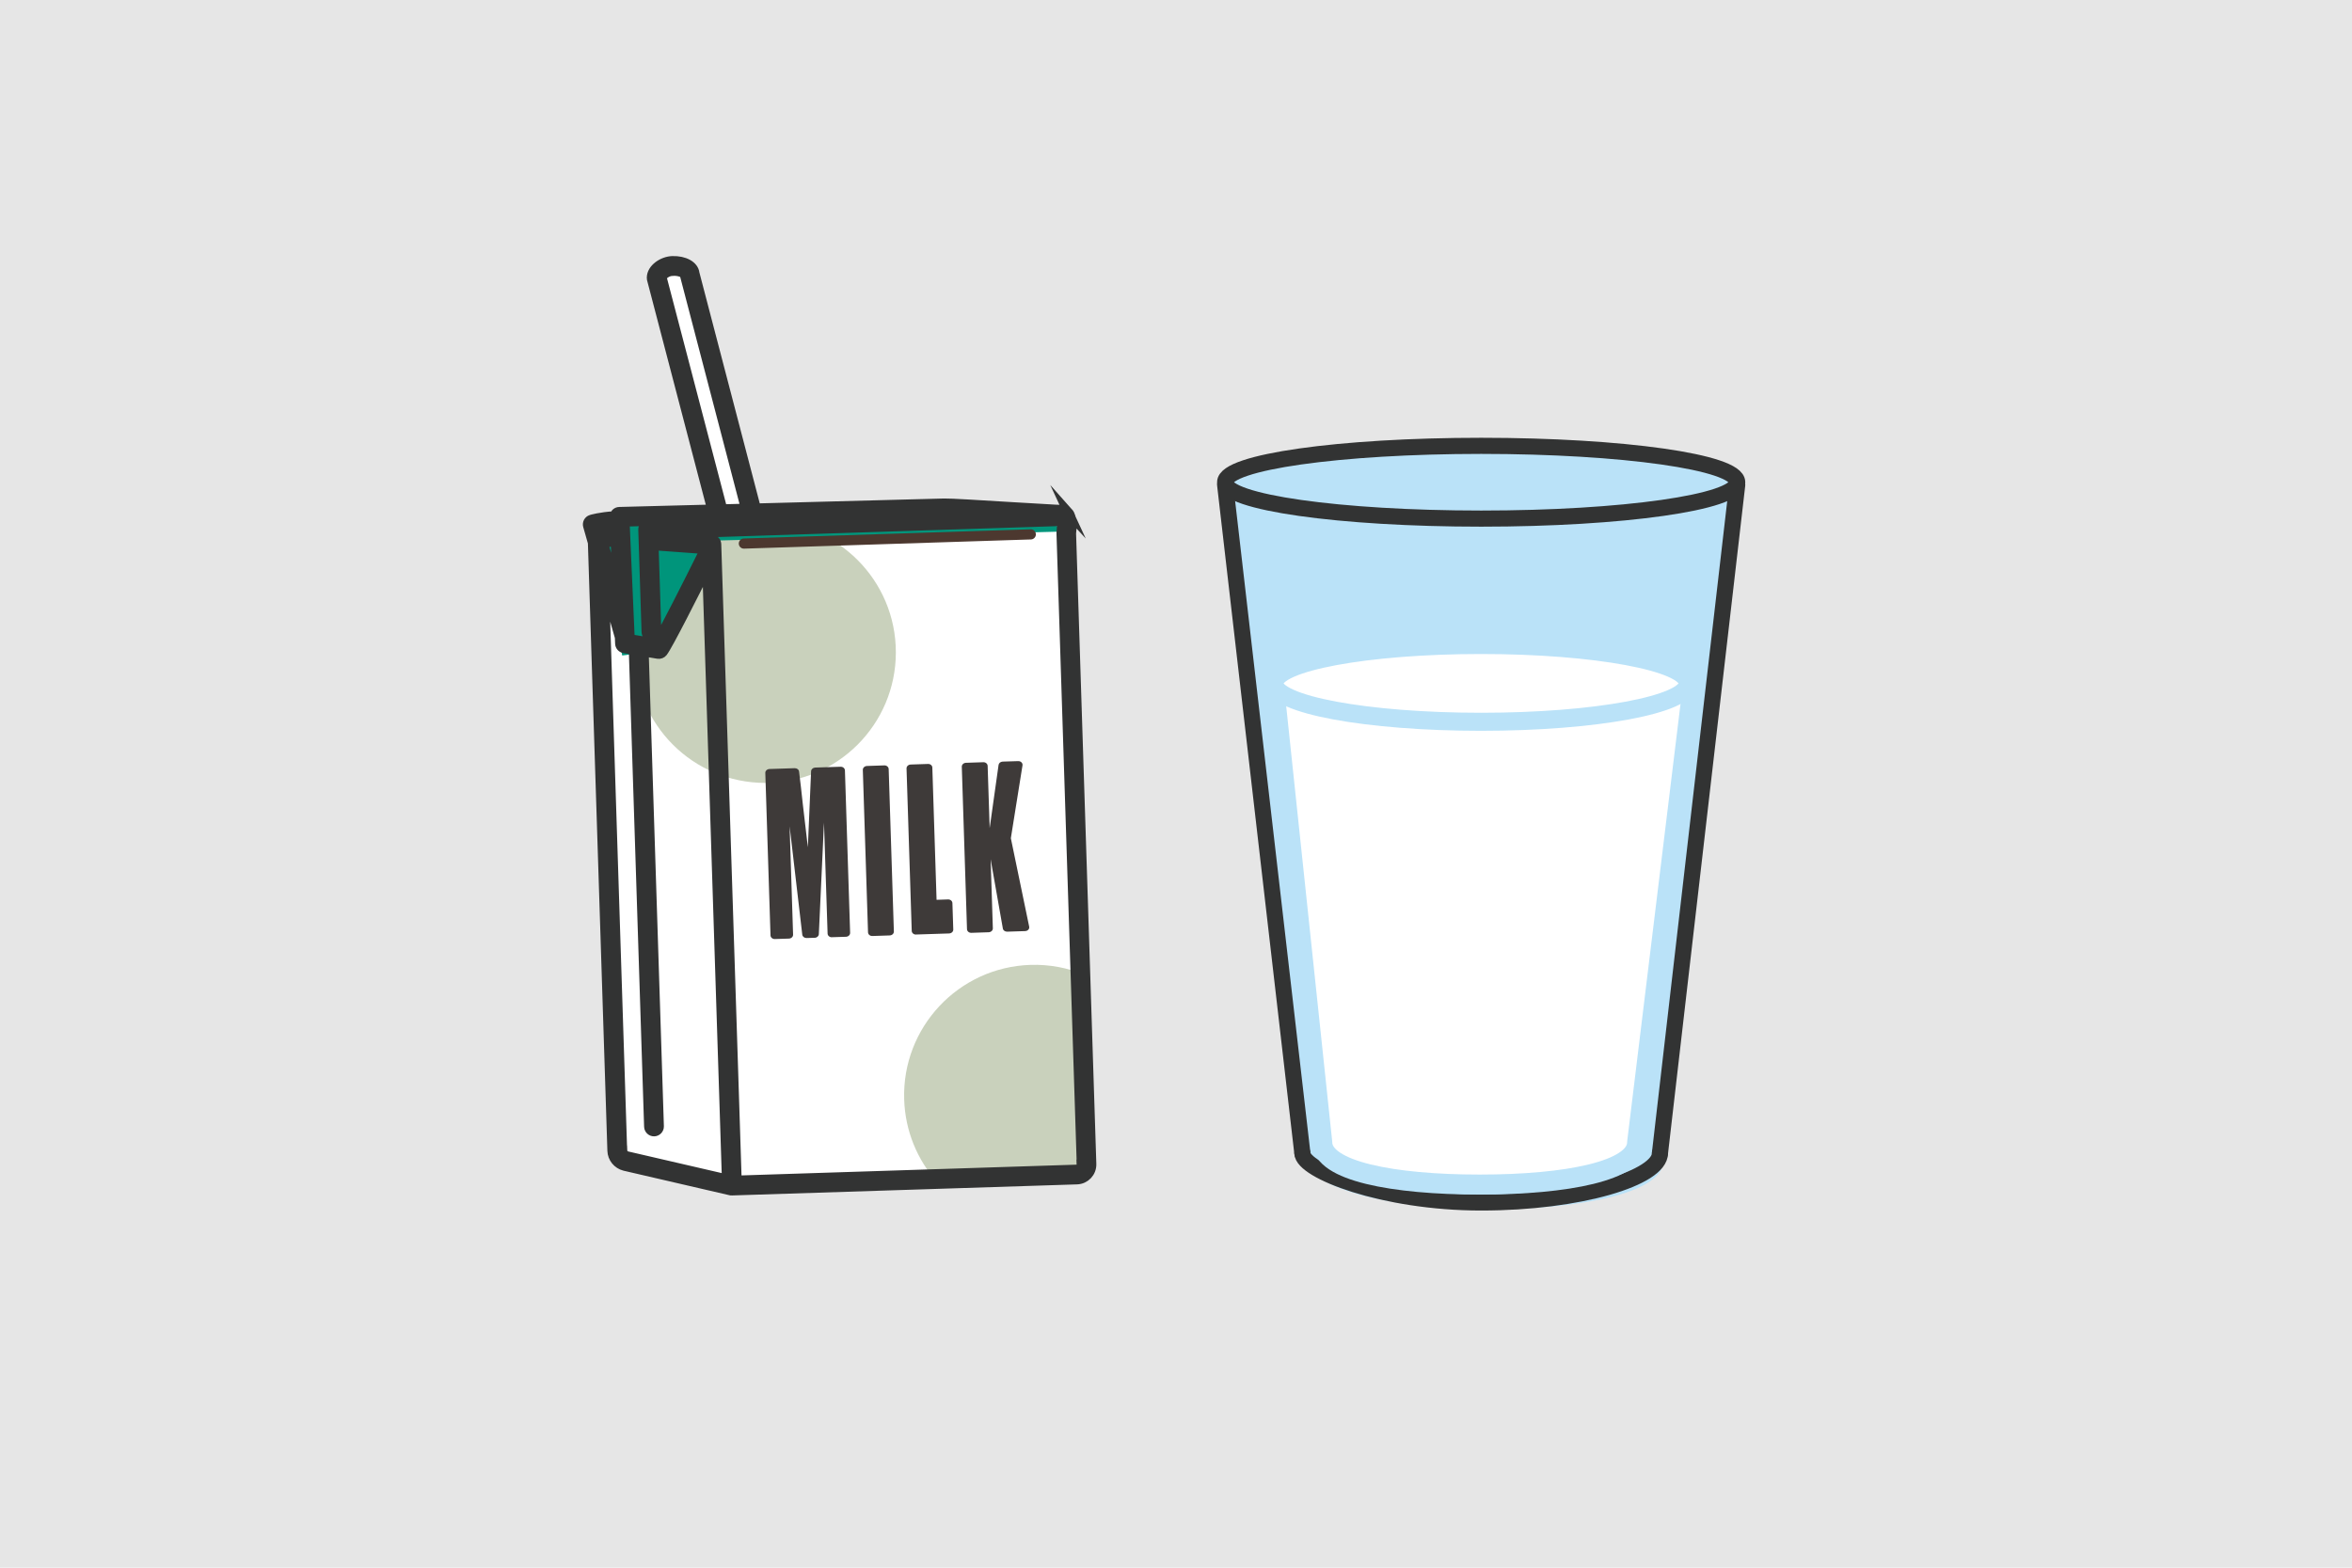
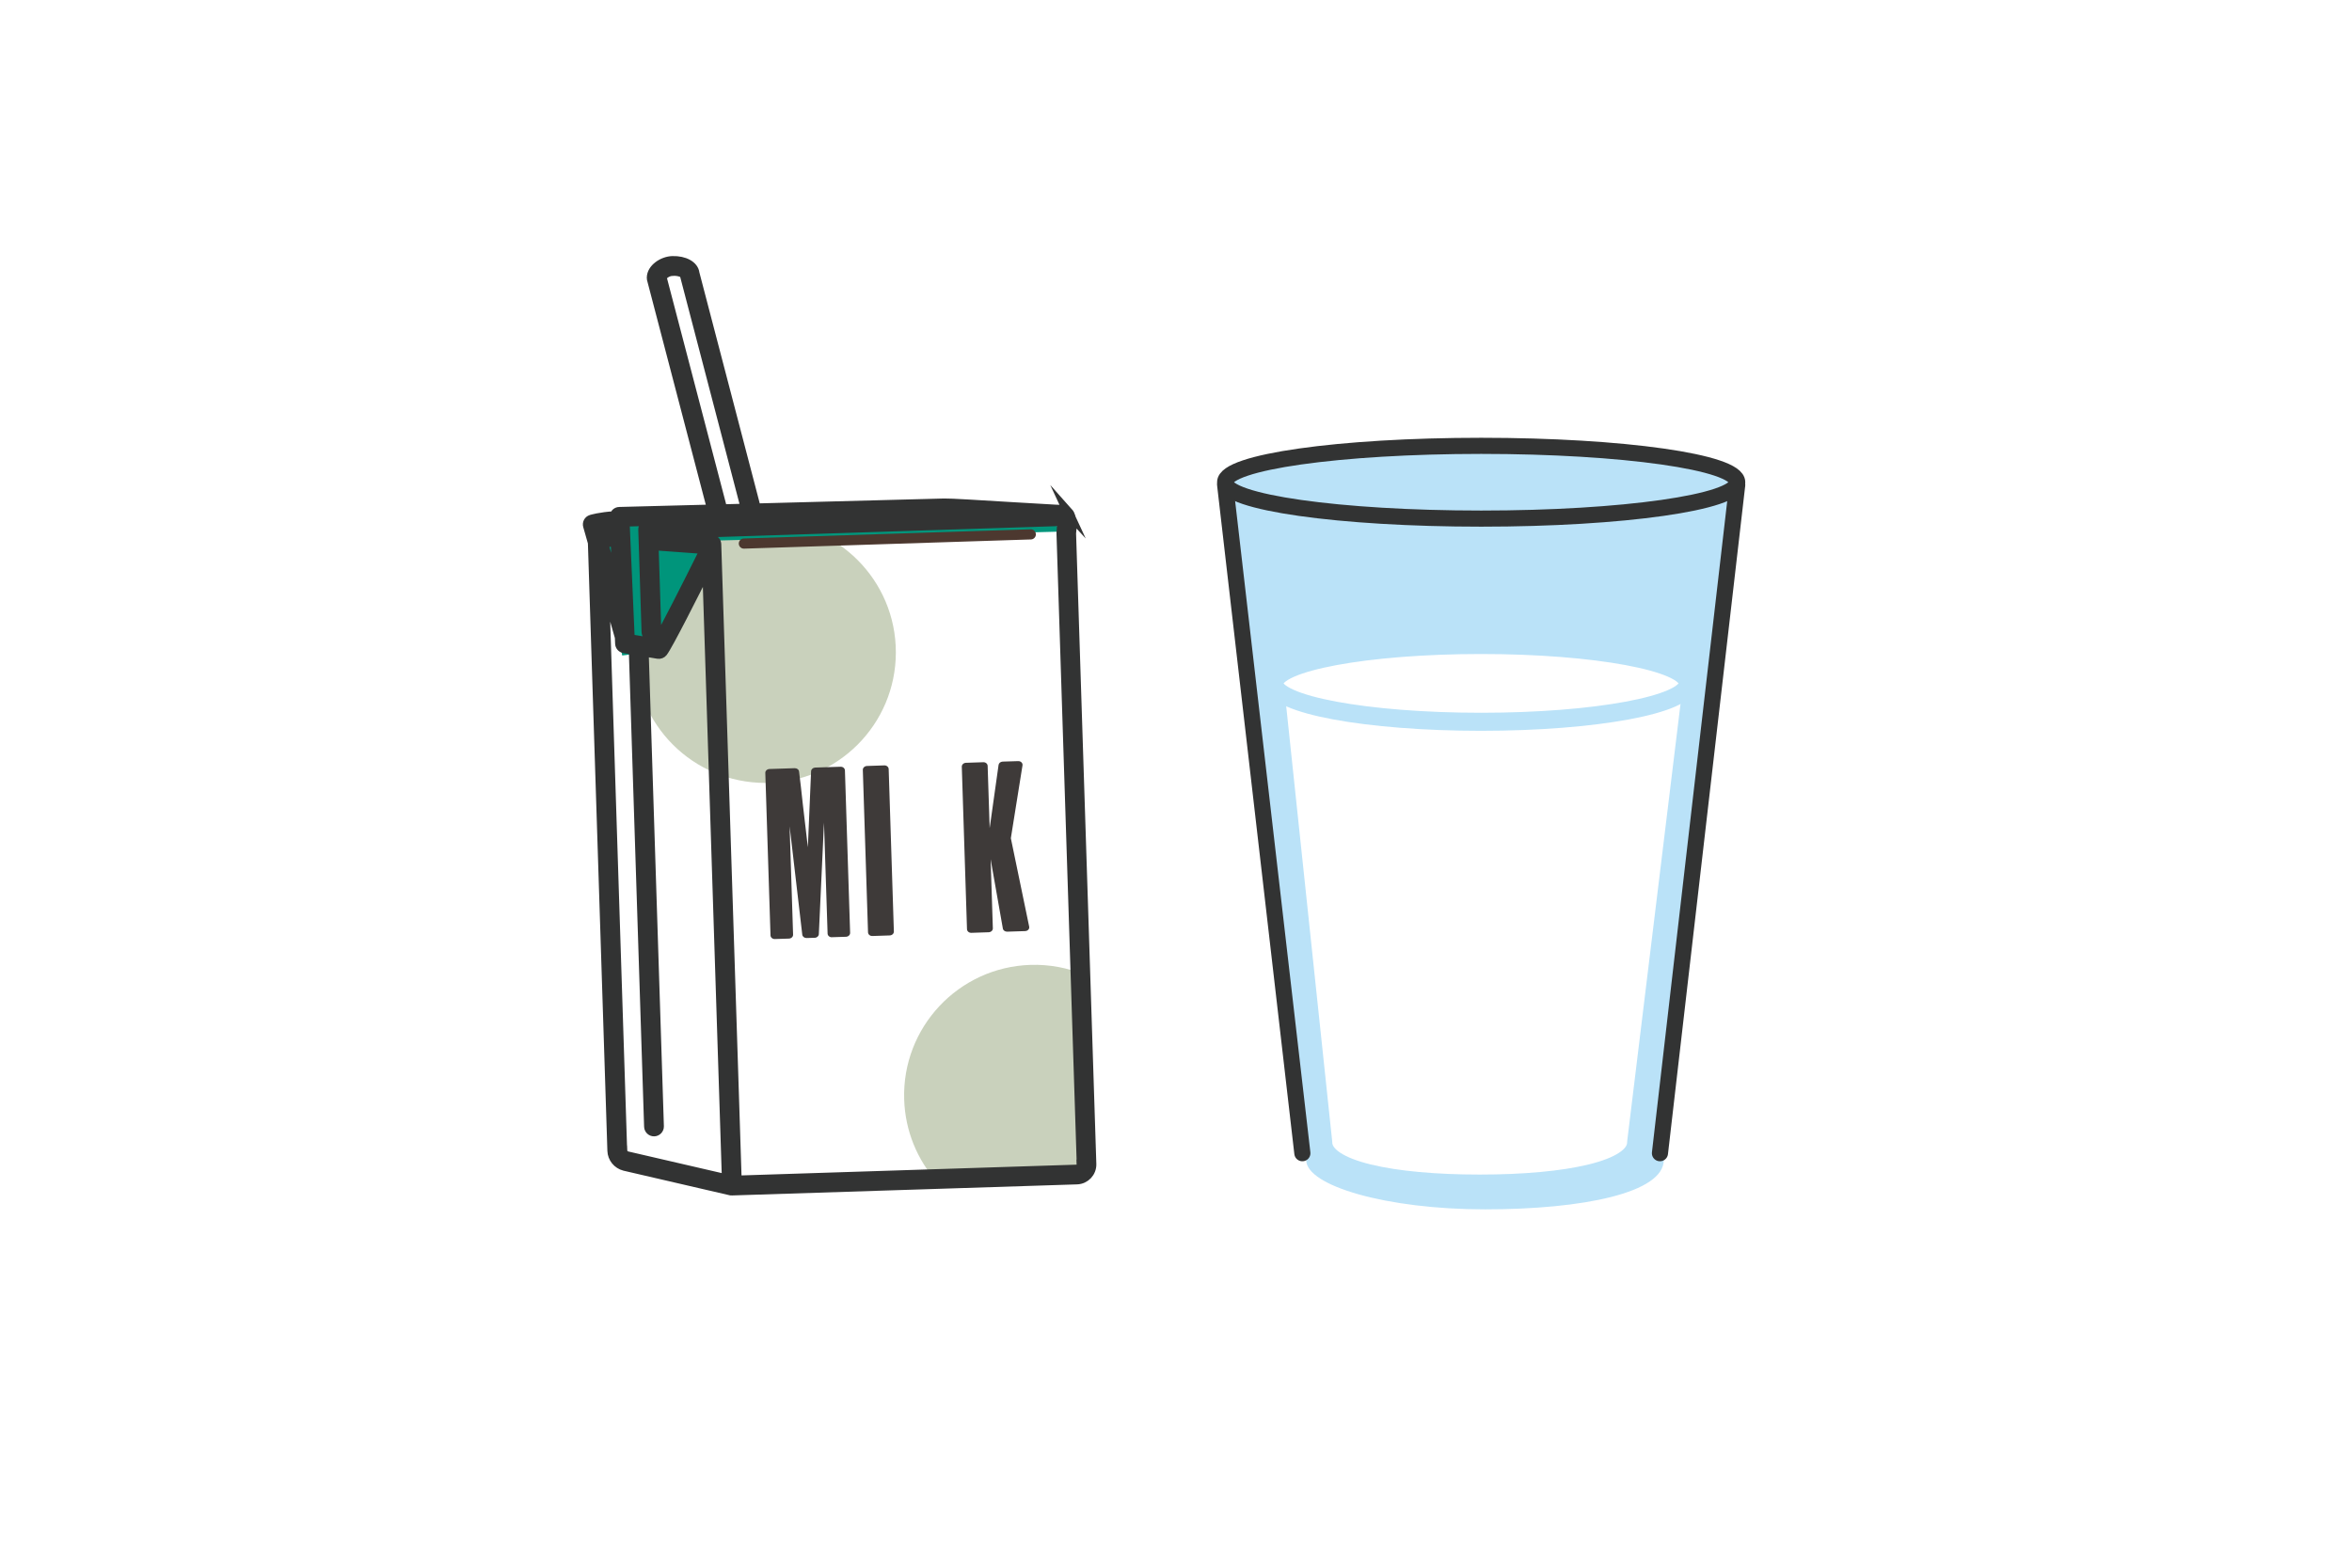
<svg xmlns="http://www.w3.org/2000/svg" id="_レイヤー_2" data-name="レイヤー 2" width="488.62" height="325.75" viewBox="0 0 488.62 325.75">
  <defs>
    <style>
      .cls-1 {
        fill: #00957b;
      }

      .cls-1, .cls-2, .cls-3, .cls-4, .cls-5, .cls-6, .cls-7 {
        stroke-width: 0px;
      }

      .cls-8 {
        fill: none;
        stroke-width: 3.35px;
      }

      .cls-8, .cls-9, .cls-10, .cls-11 {
        stroke-linecap: round;
        stroke-linejoin: round;
      }

      .cls-8, .cls-12 {
        stroke: #323333;
      }

      .cls-2 {
        fill: #c9d1bc;
      }

      .cls-9 {
        stroke-width: 4.16px;
      }

      .cls-9, .cls-10 {
        stroke: #bae2f8;
      }

      .cls-9, .cls-10, .cls-7, .cls-11 {
        fill: #fff;
      }

      .cls-3 {
        fill: #bae2f8;
      }

      .cls-4 {
        fill: #4c382f;
      }

      .cls-5 {
        fill: #e6e6e6;
      }

      .cls-6 {
        fill: #3e3a39;
      }

      .cls-12 {
        fill: #323333;
        stroke-miterlimit: 10;
        stroke-width: 2px;
      }

      .cls-10 {
        stroke-width: 3.75px;
      }

      .cls-11 {
        stroke: #231815;
        stroke-width: 3.95px;
      }
    </style>
  </defs>
  <g id="_レイヤー_1-2" data-name="レイヤー 1">
    <g>
-       <rect class="cls-5" width="488.62" height="325.75" />
      <g>
        <g>
          <polygon class="cls-7" points="135.38 57.78 151.88 111.98 158.16 109.98 141.4 55.56 135.38 57.78" />
          <polygon class="cls-7" points="129.29 239.04 124.46 109.74 220.43 108.02 226 244.03 152.09 247.41 129.29 239.04" />
          <circle class="cls-2" cx="158.98" cy="135.55" r="27.13" />
          <polygon class="cls-1" points="129.26 136.2 135.24 135.48 147.31 112.36 221.11 110.44 217.75 107.93 176.54 104.64 123.63 107.09 129.26 136.2" />
          <path class="cls-2" d="M226,244.03l-.78-41.53c-3.43-1.4-7.2-2.13-11.14-2.01-14.97.48-26.72,13.01-26.24,27.98.21,6.52,2.71,12.44,6.7,16.99l31.47-1.44Z" />
          <g>
            <path class="cls-12" d="M221.94,106.48c-.35-.38-.82-.59-1.33-.57-.05,0-.31,0-1.39-.05-1.92-.1-5.38-.31-9.06-.53-6.33-.39-12.88-.79-13.99-.75-1,.03-18.79.5-36,.95l-3.12.08c0-.06-.01-.12-.03-.18l-12.71-48.64c-.16-1.56-2.11-2.66-4.62-2.58-2.02.06-4.31,1.6-4.32,3.49,0,0,0,.01,0,.02,0,.02,0,.04,0,.07,0,0,0,0,0,0,0,.06.01.13.03.19,0,0,0,.02,0,.02,0,0,0,0,0,.01l12.51,47.83c-10.86.28-19.25.5-19.25.5-.28,0-.55.13-.74.33-.15.16-.24.35-.27.56-2.99.17-4.75.72-4.83.74-.54.17-.85.74-.69,1.29l1,3.51,4.05,126.34c.05,1.5,1.1,2.8,2.58,3.17l22.05,5.11s.02,0,.04,0c.02,0,.03,0,.05,0,.06,0,.13.01.19.01,0,0,0,0,0,0l71.65-2.3c1.72-.06,3.07-1.5,3.02-3.22l-2.23-69.37-1.98-61.68c.14-1.04.31-3.33-.62-4.37ZM139.77,56.31c1.49-.05,2.36.48,2.46.7,0,0,0,0,0,0,0,.07.01.13.03.2,0,0,0,.01,0,.02,0,0,0,0,0,0l12.65,48.43c-1.64.04-3.26.09-4.83.13,0-.05-.01-.09-.03-.14l-12.56-48c.1-.39.96-1.29,2.27-1.33ZM149.09,107.92c2.25-.06,4.59-.12,6.97-.18l4.17-.11c17.21-.45,35.01-.92,36.01-.95.43-.01,1.94.06,3.97.17l-65.59,2.1c-.58.02-1.04.51-1.02,1.09l.68,21.27c.02.58.51,1.04,1.09,1.02s1.04-.51,1.02-1.09l-.57-17.9,10.95.8v.05c-.25.09-.47.27-.6.53-3.26,6.57-8.26,16.45-9.8,18.98l-5.5-.92c-.01-.23-.02-.51-.04-.82l-.21-4.74c-.21-4.83-.49-11.33-.68-15.57-.05-1.22-.1-2.26-.13-3.01v-.22c2.69-.07,10.21-.27,19.28-.5ZM127.87,112.71c.13,3.05.3,6.98.46,10.62l-3.08-10.82,2.62.2ZM127.73,109.34c.02.37.03.79.05,1.25l-3.15-.24-.17-.61c.73-.15,1.84-.32,3.27-.41ZM129.29,239.04l-3.78-117.93,3.19,11.19s.02.05.03.08c.04.85.06,1.35.06,1.35.02.5.39.91.88.99l1.96.33,3.18,99.05c.02.58.51,1.04,1.09,1.02s1.04-.51,1.02-1.09l-3.16-98.63,2.94.49c.38.06.77-.09,1-.39,1.11-1.43,6.67-12.47,9.19-17.51l1.83,56.97,2.25,70.06-20.7-4.79c-.55-.14-.94-.62-.96-1.19ZM224.66,241.96c.02.56-.42,1.02-.98,1.04l-70.6,2.27-2.26-70.38-1.98-61.76s0-.03,0-.05c0-.04,0-.07-.01-.11,0-.03-.01-.07-.02-.1,0-.03-.02-.07-.03-.1-.01-.03-.03-.06-.04-.09-.02-.03-.03-.06-.05-.09-.02-.03-.04-.06-.06-.08-.02-.03-.04-.05-.07-.08-.02-.02-.05-.05-.07-.07-.03-.02-.05-.04-.08-.06-.03-.02-.06-.04-.08-.05-.03-.02-.06-.03-.09-.05-.03-.01-.06-.03-.1-.04-.03-.01-.06-.02-.1-.03-.04,0-.07-.01-.11-.02-.02,0-.03,0-.05,0l-12.12-.89v-.2s83.45-2.68,83.45-2.68c.3,0,.56-.14.74-.34.22,0,.38.01.5.02.15.46.17,1.63.03,2.63,0,.06-.01.12,0,.18l1.98,61.76,2.23,69.37Z" />
            <path class="cls-4" d="M214.11,109.98l-59.61,1.91c-.58.02-1.04.51-1.02,1.09s.51,1.04,1.09,1.02l59.61-1.91c.58-.02,1.04-.51,1.02-1.09s-.51-1.04-1.09-1.02Z" />
          </g>
        </g>
        <g>
          <path class="cls-6" d="M172.84,194.75c-.49.02-.89-.32-.91-.75l-.75-23.07-1.07,23.18c-.02.41-.39.74-.85.75l-1.69.05c-.46.01-.85-.29-.9-.69l-2.63-22.52.72,22.52c.01.43-.37.79-.86.81l-2.92.09c-.49.02-.89-.32-.91-.75l-1.08-33.77c-.01-.43.37-.79.86-.81l5.25-.17c.46-.01.85.28.9.69.25,1.96.51,4.22.78,6.78l1.05,8.96.67-15.8c.02-.41.39-.74.85-.76l5.27-.17c.49-.02.89.32.91.75l1.08,33.77c.01.43-.37.79-.86.81l-2.93.09Z" />
          <path class="cls-6" d="M181.24,194.49c-.49.02-.89-.32-.91-.75l-1.08-33.77c-.01-.43.37-.79.86-.81l3.6-.12c.49-.02.89.32.91.75l1.08,33.77c.01.43-.37.79-.86.81l-3.6.12Z" />
-           <path class="cls-6" d="M190.32,194.19c-.49.02-.89-.32-.91-.75l-1.08-33.77c-.01-.43.37-.79.86-.81l3.6-.12c.49-.02.89.32.9.75l.88,27.48,2.38-.08c.49-.02.89.32.91.75l.18,5.51c.01.43-.37.79-.86.81l-6.86.22Z" />
          <path class="cls-6" d="M209.23,193.59c-.44.01-.83-.27-.89-.65l-2.54-14.4.46,14.36c.01.43-.37.79-.86.81l-3.6.12c-.49.02-.89-.32-.91-.75l-1.08-33.77c-.01-.43.37-.79.86-.81l3.6-.12c.49-.02.89.32.91.75l.42,12.95,1.85-13.14c.05-.38.41-.67.85-.69l3.23-.1c.26,0,.51.08.68.26.17.17.25.4.21.63l-2.42,15.13,3.81,18.38c.05.22-.02.46-.18.63-.16.18-.4.28-.66.29l-3.74.12Z" />
        </g>
      </g>
      <g>
        <path class="cls-3" d="M308.51,92.64c-29.37,0-53.19-.14-53.19,9.54l16.04,138.87c0,5.33,16.63,10.24,37.14,10.24s37.14-3.48,37.14-10.24l16.04-138.87c0-9.68-23.81-9.54-53.19-9.54Z" />
        <path class="cls-8" d="M360.9,100.2c0,4.17-23.81,7.56-53.19,7.56s-53.19-3.38-53.19-7.56,23.81-7.56,53.19-7.56,53.19,3.38,53.19,7.56Z" />
-         <path class="cls-8" d="M344.85,239.62c0,5.12-16.63,10.24-37.14,10.24s-37.14-6.64-37.14-10.24" />
        <line class="cls-8" x1="270.56" y1="239.62" x2="254.52" y2="100.75" />
        <line class="cls-8" x1="360.9" y1="100.75" x2="344.85" y2="239.62" />
        <path class="cls-11" d="M338.25,228.23c0,5.65-13.9,8.23-31.05,8.23s-31.05-2.58-31.05-8.23,13.9-10.23,31.05-10.23,31.05,4.58,31.05,10.23Z" />
        <path class="cls-9" d="M264.27,138.77l10.42,98.59c0,5.95,14.64,8.78,32.71,8.78s32.71-2.83,32.71-8.78l11.95-98.01-87.78-.57Z" />
        <path class="cls-10" d="M350.64,142c0,4.41-19.23,7.98-42.95,7.98s-42.95-3.57-42.95-7.98,19.23-7.98,42.95-7.98,42.95,3.57,42.95,7.98Z" />
      </g>
    </g>
  </g>
</svg>